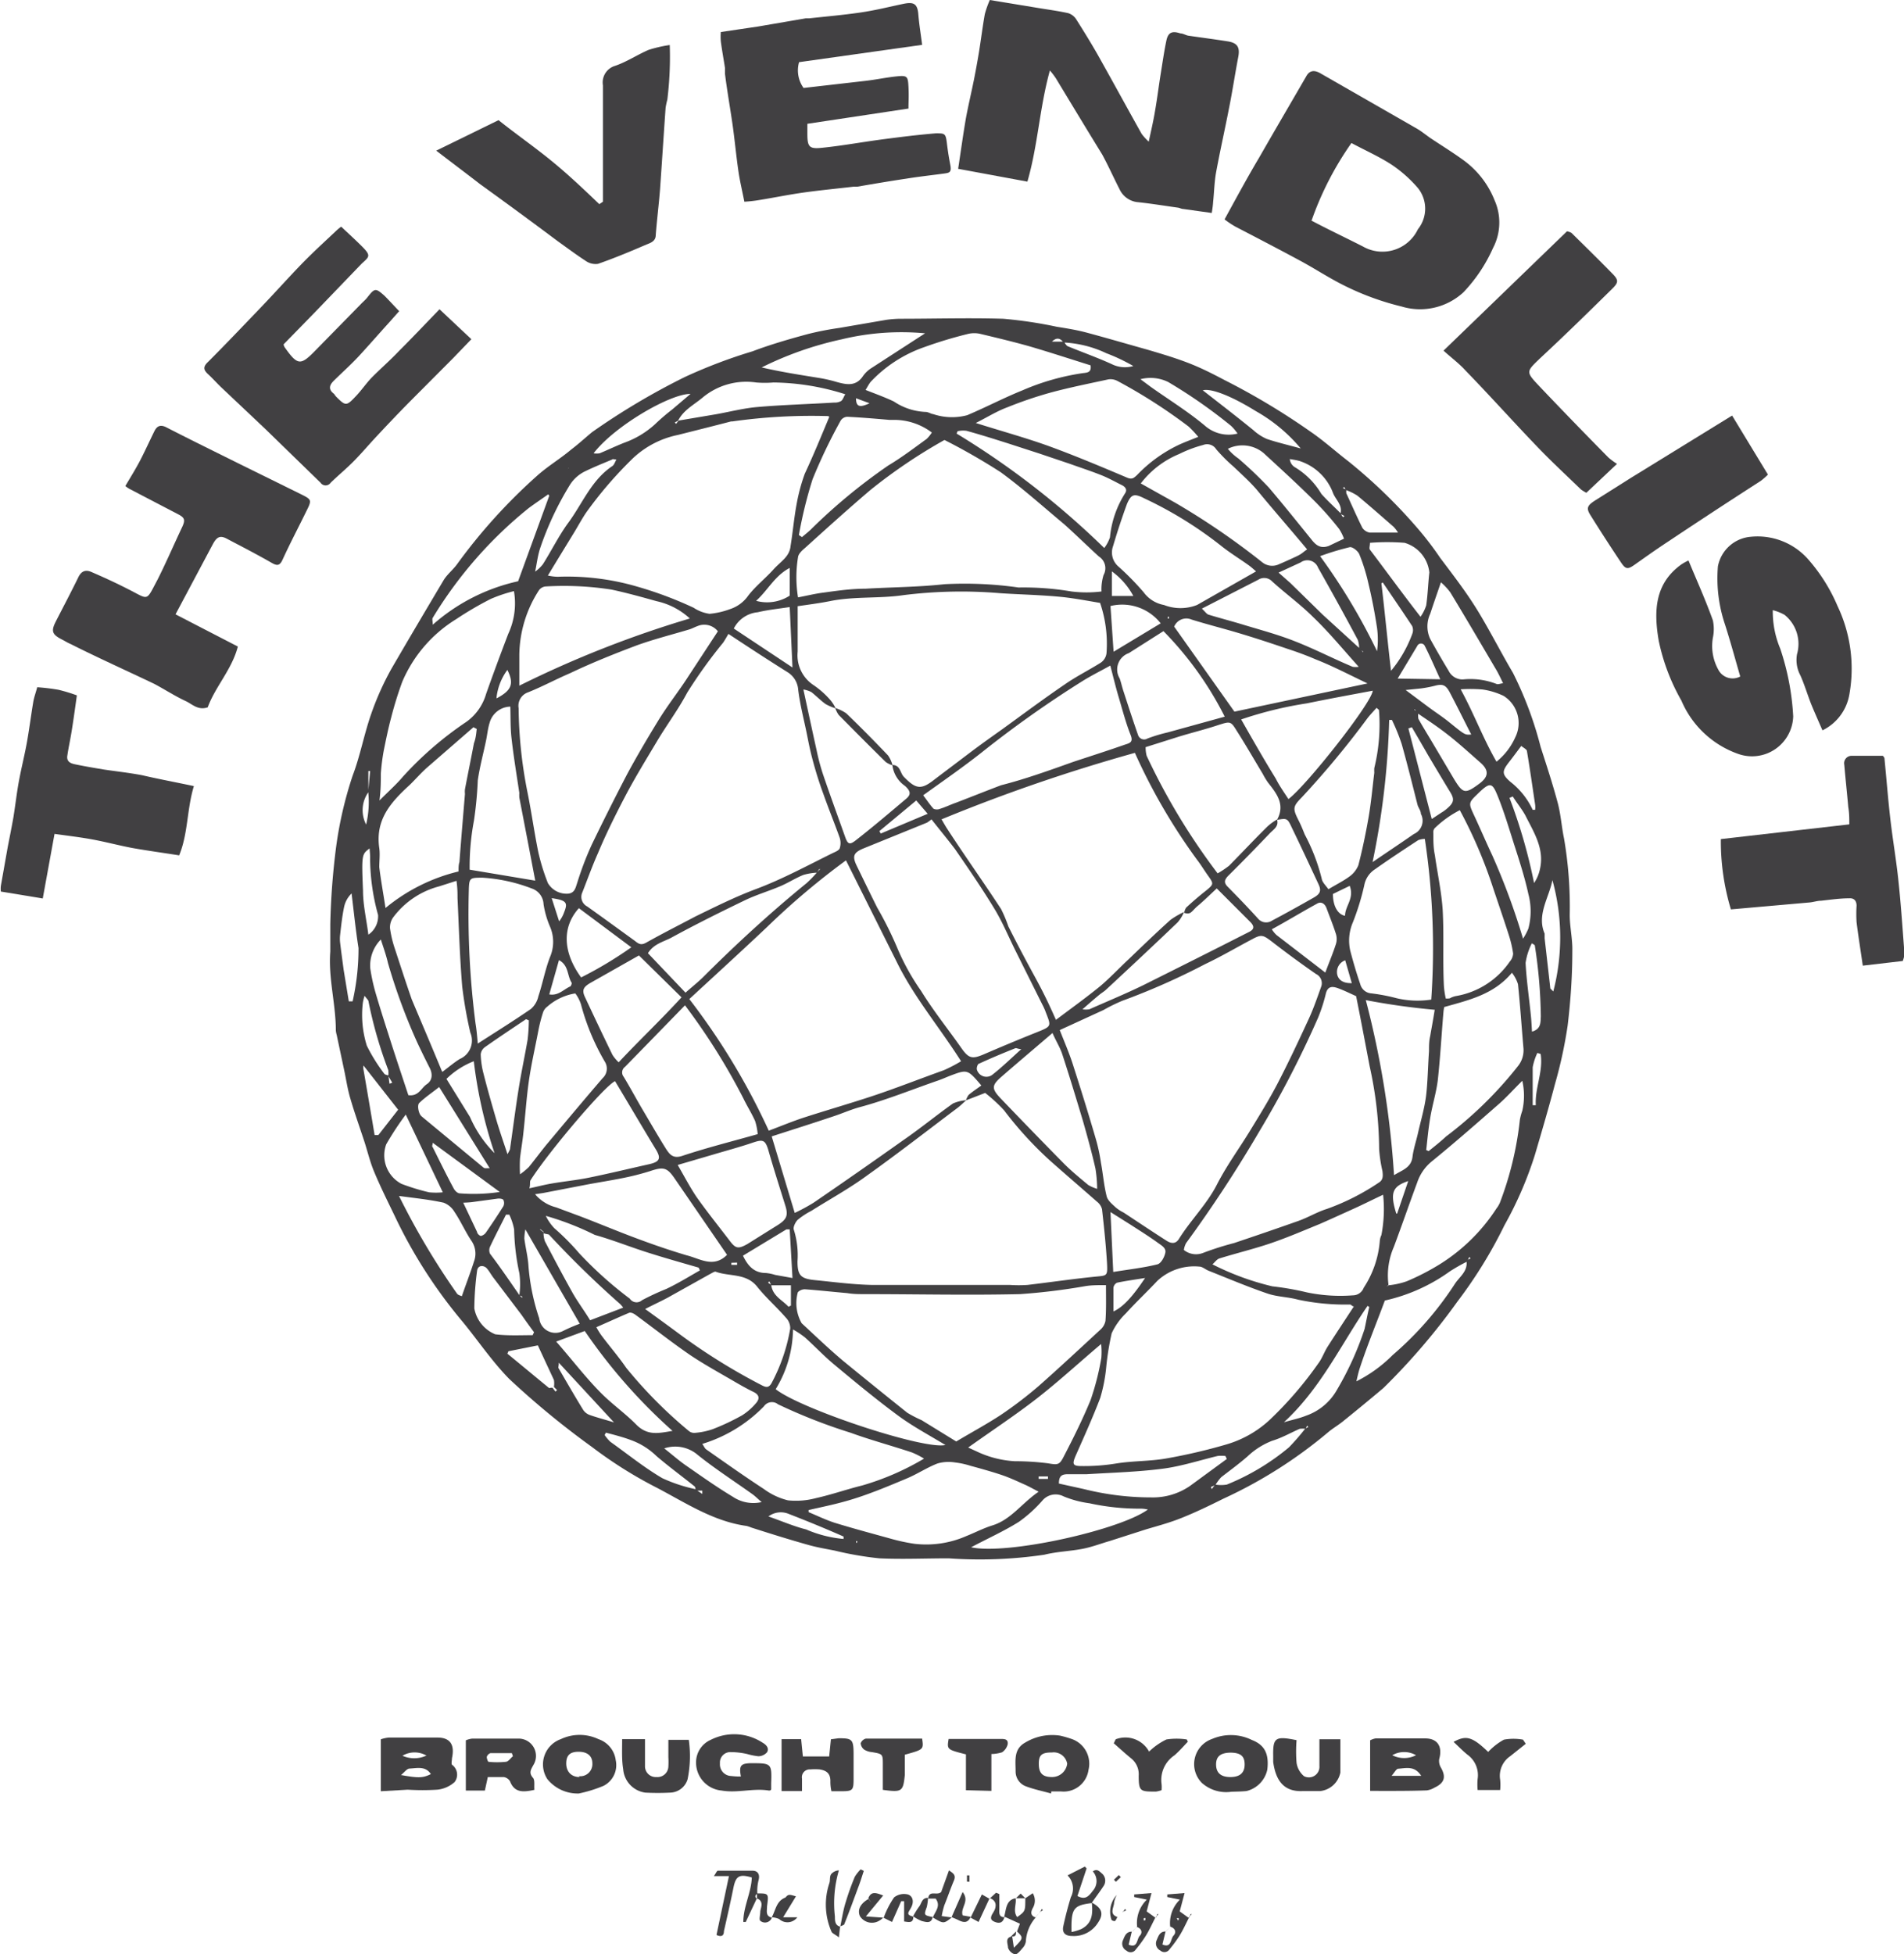
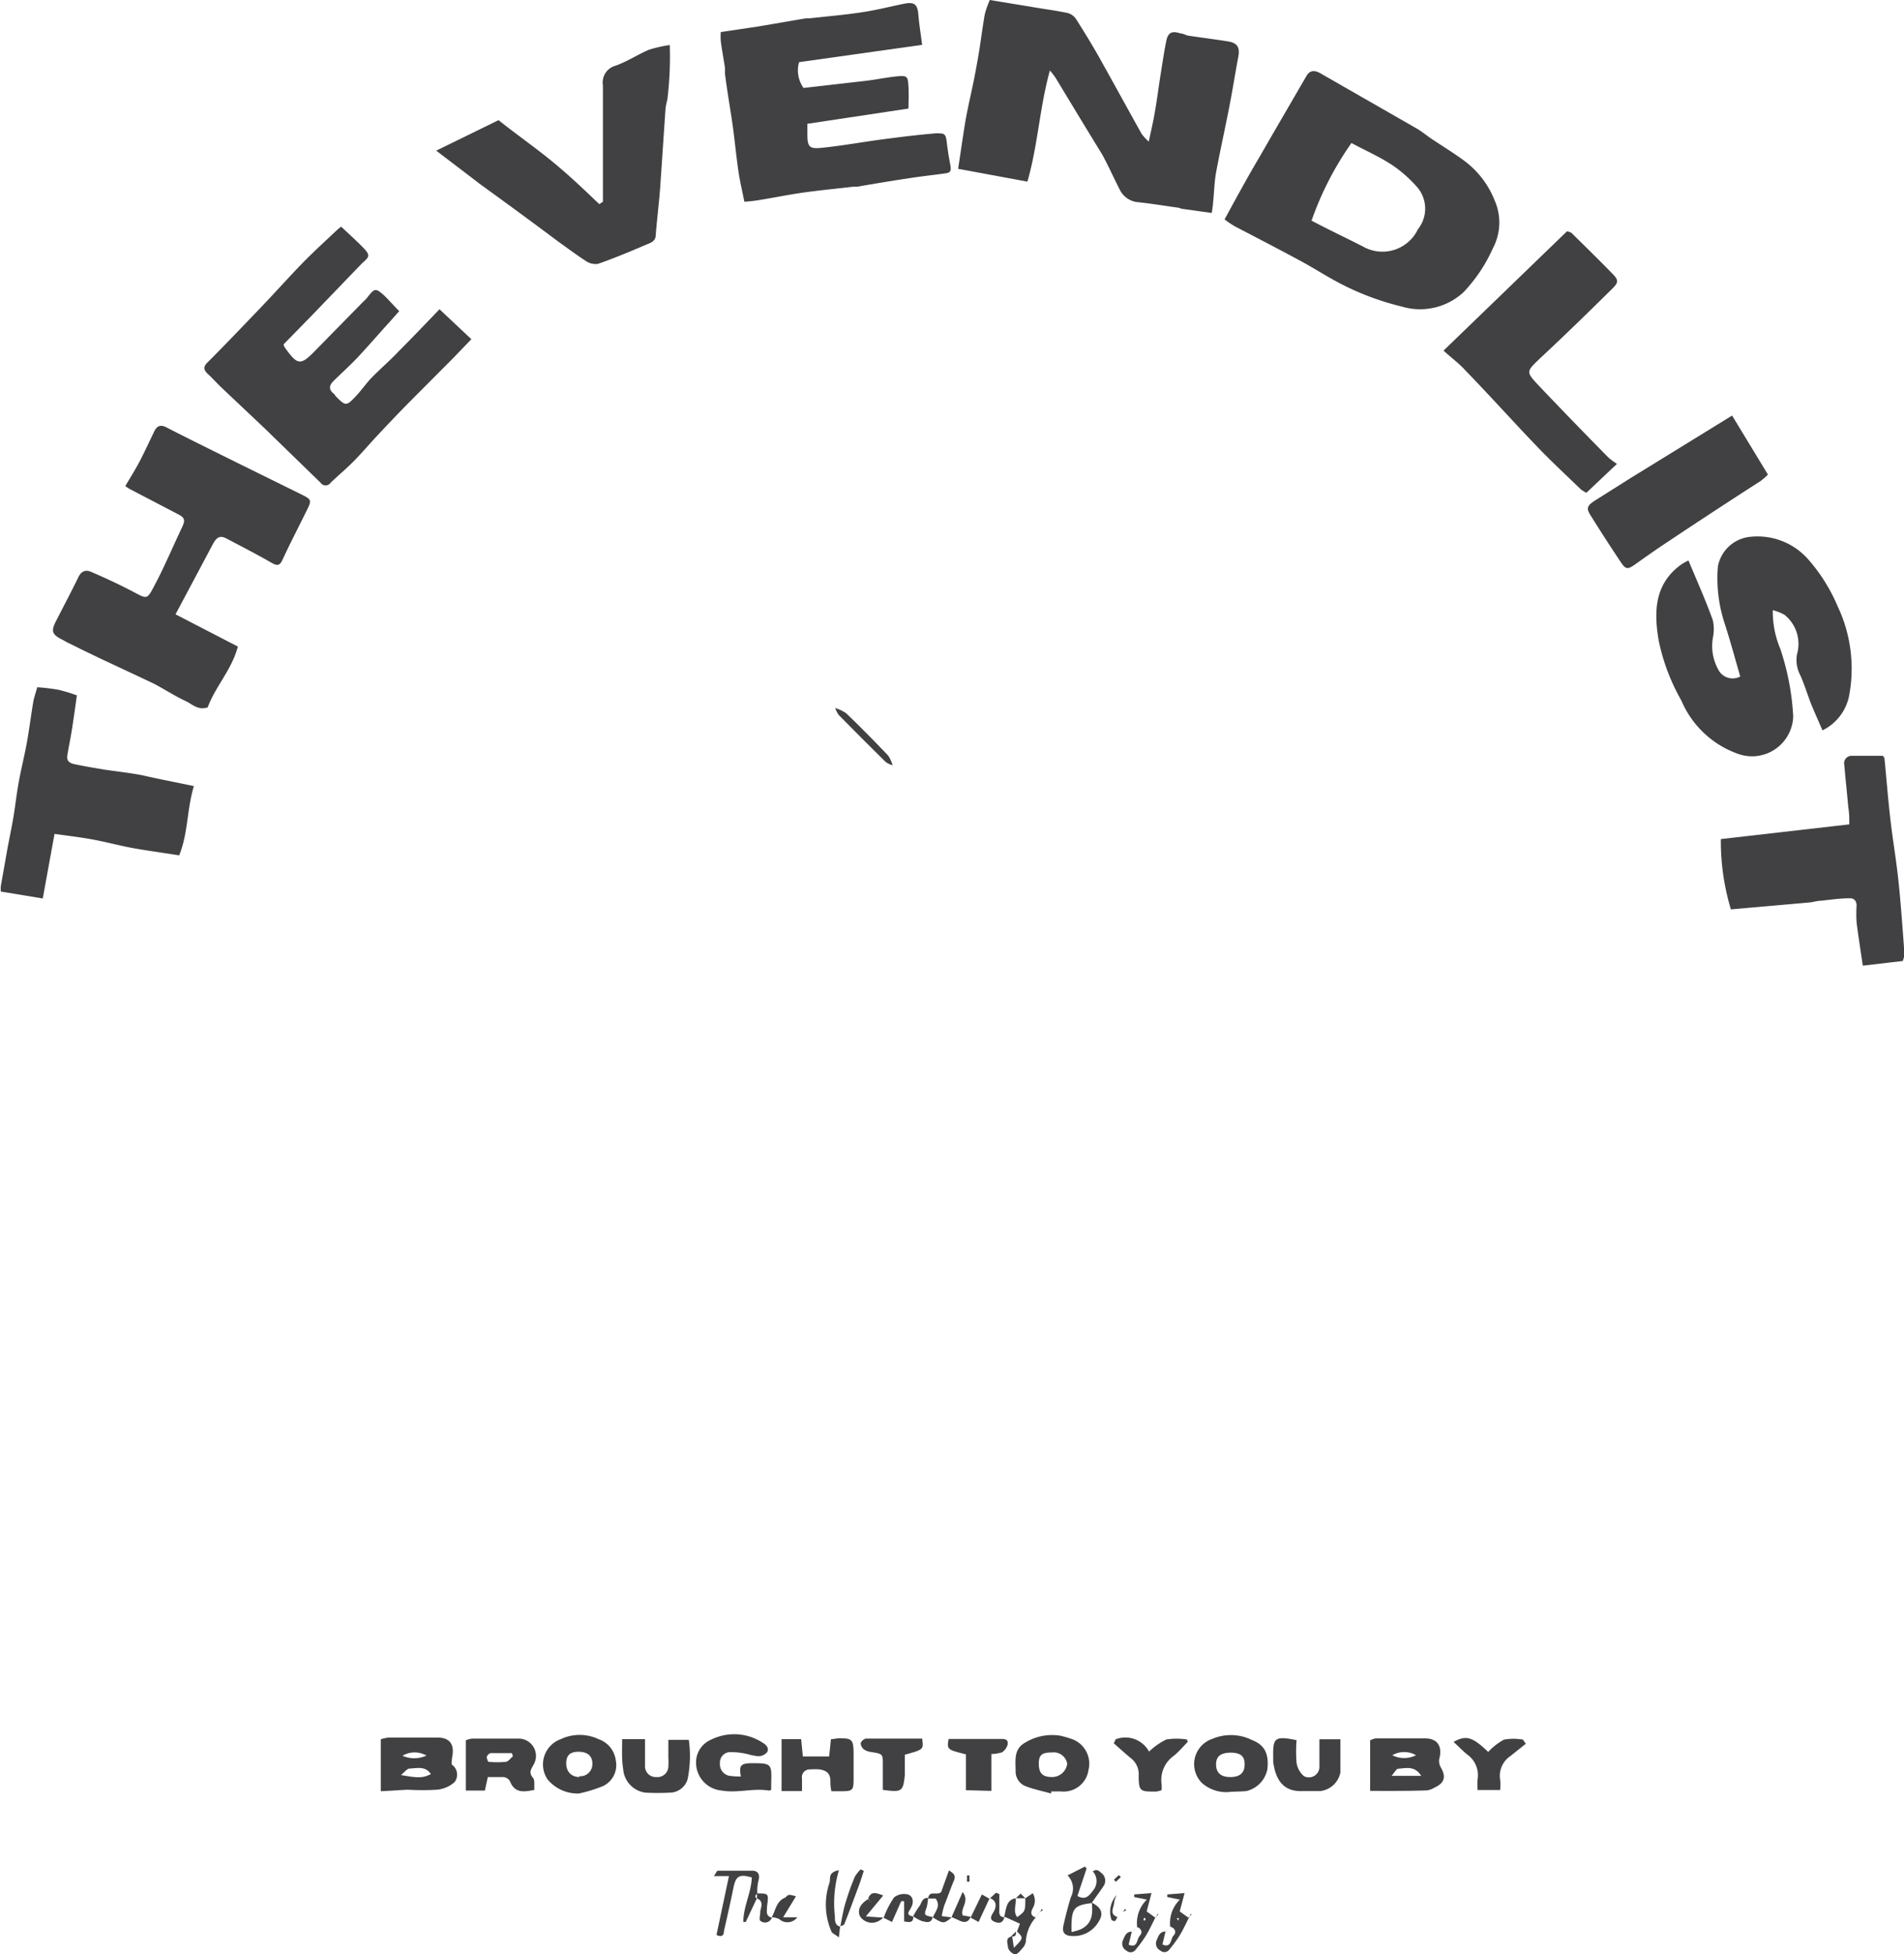
<svg xmlns="http://www.w3.org/2000/svg" viewBox="0 0 109.99 112.87">
  <defs>
    <style>.cls-1{fill:#414042;}</style>
  </defs>
  <g id="Layer_2" data-name="Layer 2">
    <g id="Layer_1-2" data-name="Layer 1">
-       <path class="cls-1" d="M54.81,90c-1.35,0-2.7.06-4,0a19.1,19.1,0,0,1-2.6-.45c-.51-.1-1-.18-1.53-.33-1.1-.31-2.19-.65-3.28-1a2.67,2.67,0,0,0-.26-.09c-1.92-.26-3.52-1.33-5.18-2.2a24.74,24.74,0,0,1-3.76-2.36,48.43,48.43,0,0,1-4.78-3.93c-1.06-1.08-1.88-2.34-2.85-3.49a28.27,28.27,0,0,1-3.78-5.95c-.41-.85-.83-1.69-1.19-2.56-.24-.58-.38-1.2-.58-1.8-.26-.79-.54-1.57-.77-2.36-.16-.52-.24-1.06-.35-1.59l-.45-2.12a1.28,1.28,0,0,1-.05-.27c0-1.52-.44-3-.32-4.55,0-.53,0-1.06,0-1.58a41.61,41.61,0,0,1,.34-4.48,22.45,22.45,0,0,1,.95-4.09c.44-1.15.66-2.39,1.07-3.56a16.27,16.27,0,0,1,1.18-2.63c1-1.72,2-3.41,3-5.09.2-.34.54-.6.78-.93A32,32,0,0,1,31,27.5c.63-.57,1.36-1,2-1.54.41-.31.79-.66,1.2-1a40.39,40.39,0,0,1,5.37-3.19,29.72,29.72,0,0,1,3.9-1.48c1-.38,2.13-.71,3.21-1a17.36,17.36,0,0,1,1.8-.35l2.73-.47a6.32,6.32,0,0,1,.75-.06c2,0,4-.06,6,0a25.17,25.17,0,0,1,3.08.46c.56.09,1.12.18,1.66.32,1.2.32,2.39.67,3.57,1,.78.23,1.56.46,2.32.75s1.43.63,2.13,1a40.37,40.37,0,0,1,5,3c.76.52,1.44,1.14,2.17,1.7a30.57,30.57,0,0,1,4,3.87,18.17,18.17,0,0,1,1.3,1.7c.75,1,1.53,2,2.21,3.12s1.31,2.36,2,3.53A21.15,21.15,0,0,1,89,43.14c.35,1.09.71,2.18,1,3.28.17.66.21,1.34.35,2a23.38,23.38,0,0,1,.33,4.42c0,.7.17,1.4.15,2.1,0,1.43-.1,2.87-.27,4.29a25.94,25.94,0,0,1-.73,3.37c-.36,1.37-.76,2.73-1.16,4.09a21.57,21.57,0,0,1-1.76,4.07,26.39,26.39,0,0,1-2.71,4.4,38,38,0,0,1-4.28,5c-.77.65-1.55,1.29-2.33,1.92-.28.23-.6.41-.87.64a26.66,26.66,0,0,1-6.06,3.84c-.8.4-1.61.79-2.44,1.12-.65.26-1.32.44-2,.64L64.1,89c-.52.15-1,.34-1.56.45-.73.14-1.49.16-2.21.34A25.51,25.51,0,0,1,54.81,90Zm-22-62.94c.05,0,.1-.05,0,0s0,0,0,0l-.13.06ZM21.28,45.75a1.8,1.8,0,0,0-.13,1.87,5.55,5.55,0,0,0,.12-1.89l.11-1.2h-.1ZM44.56,74.23,44.44,74l-.07.08.18.12c.08.66.65.88,1,1.27l.14-.07V74.23ZM61.44,19.78c-.18-.23-.38-.33-.67-.05l.69,0c.07.09.13.23.23.27.87.36,1.76.67,2.62,1.07a1.72,1.72,0,0,0,1.16.07,10.57,10.57,0,0,0-1.56-.74A6.47,6.47,0,0,0,61.44,19.78Zm16,9.88.14.21.09-.07-.24-.12c.14-.49-.24-.79-.41-1.17a3.08,3.08,0,0,0-1.93-1.88c-.19-.06-.39-.08-.58-.12a.61.61,0,0,0,.27.46,4.42,4.42,0,0,1,1.55,1.55C76.69,28.93,77.09,29.28,77.46,29.66Zm-55,32.47.06.46.16-.06-.23-.39a1.31,1.31,0,0,0,0-.34,24.46,24.46,0,0,1-1.14-3.95c0-.09-.11-.17-.23-.34a2.52,2.52,0,0,0-.1.41,5.94,5.94,0,0,0,.23,2.47,9.92,9.92,0,0,0,1,1.61C22.24,62.08,22.39,62.09,22.5,62.13ZM77.75,28.3l-.1-.18-.07.07.19.09c0,.07,0,.15,0,.2.31.67.6,1.34.93,2a.64.64,0,0,0,.43.28c.51,0,1,0,1.63,0a1.76,1.76,0,0,0-.26-.34c-.69-.6-1.38-1.21-2.08-1.79A3.23,3.23,0,0,0,77.75,28.3ZM31.92,80.15l.17.22.09-.09L32,80.1a1.33,1.33,0,0,0,0-.4l-.93-2-1.7.34-.06.14c.81.66,1.61,1.33,2.43,2C31.72,80.16,31.83,80.14,31.92,80.15ZM30,74.79l.16.17,0-.09L30,74.81a4.64,4.64,0,0,0,0-1.29A13.13,13.13,0,0,1,29.7,71a3.53,3.53,0,0,0-.28-.85h-.19c-.31.62-.63,1.23-.92,1.85a.49.49,0,0,0,0,.41C28.89,73.17,29.45,74,30,74.79ZM70.2,85.74a2.11,2.11,0,0,0,.67,0,13.48,13.48,0,0,0,3.59-2.15,13.71,13.71,0,0,0,.94-1.08l.18-.1-.07-.07-.09.18a1.27,1.27,0,0,0-.34,0c-.53.23-1,.51-1.59.69a4.33,4.33,0,0,0-1.41.89c-.49.43-1,.8-1.53,1.21a2.61,2.61,0,0,0-.34.46l-.26.11L70,86Zm-30,.29.37.25c0-.12,0-.18,0-.19l-.39,0c0-.1,0-.23-.1-.28-.72-.58-1.46-1.12-2.16-1.72a4.11,4.11,0,0,0-1.47-.92C36,83,35.5,82.87,35,82.74l-.07.14a2.52,2.52,0,0,0,.33.39c1,.71,1.93,1.47,3,2.1A9,9,0,0,0,40.16,86Zm-9.31-53a2.19,2.19,0,0,0,.47-.44c.5-.79.92-1.65,1.47-2.4.82-1.11,1.33-2.46,2.54-3.27.11-.07.15-.23.24-.38-.12,0-.2-.05-.25,0-.52.22-1,.41-1.54.67a2.14,2.14,0,0,0-.89.78,17.91,17.91,0,0,0-1.74,3.71c-.14.45-.19.92-.29,1.38l-.11.13Zm51,8.12-.18-.2,0,.05.23.13a1,1,0,0,0,0,.39c.24.43.5.85.75,1.27L84,45c.51.83.63.87,1.43.28.57-.41.59-.78.12-1.21-.64-.56-1.27-1.14-1.94-1.66S82.45,41.58,81.87,41.18Zm-50.48,30L31.23,71l-.05,0,.22.17a1.42,1.42,0,0,0,.08.52c.52,1,1.05,2,1.61,3,.31.54.66,1,1,1.56L36,75.52a1.84,1.84,0,0,0-.19-.22,56.74,56.74,0,0,1-4.1-4C31.61,71.27,31.48,71.26,31.39,71.22ZM78.57,37.47l.17.2,0-.05-.23-.13a1.48,1.48,0,0,0-.07-.53q-1.12-2.1-2.3-4.18a.66.66,0,0,0-1-.3l-1.28.59.68.6,1.87,1.83ZM39.2,24.29l2.19-.37c.78-.14,1.55-.34,2.33-.41,1.49-.13,3-.17,4.47-.26a.74.74,0,0,0,.4-.09c.1-.07.14-.23.24-.39a14.07,14.07,0,0,0-4.15-.68,6,6,0,0,1-1,0,3.93,3.93,0,0,0-3.09.87c-.5.42-1.11.72-1.42,1.34l-.19.1.08.08ZM84.75,72.86a10.28,10.28,0,0,0-1,.57A10.2,10.2,0,0,1,80,75.11c-.47,1.27-1,2.55-1.42,3.82-.11.31-.17.63-.25.95l-.23.12,0,0,.19-.19a8.07,8.07,0,0,0,2.16-1.55,19.14,19.14,0,0,0,3.6-4.12c.26-.4.77-.73.66-1.34l.24-.12-.07-.09ZM62.53,58.29a1.3,1.3,0,0,0,.4,0c1.06-.47,2.13-.91,3.17-1.42,2-1,4-2,6.06-3.05.32-.16.29-.34.08-.56l-1.95-1.95c-.37.34-.72.69-1.09,1s-.39.54-.79.41a.72.72,0,0,1,.11-.3q.57-.53,1.17-1c.41-.34.43-.38.13-.8s-.42-.64-.65-.94a34,34,0,0,1-3.61-6.2,99.35,99.35,0,0,0-11.17,3.84c.11.18.21.37.33.55,1,1.54,2.09,3.07,3.11,4.63a8,8,0,0,1,.42,1c.5,1,1,1.94,1.53,2.91S60.6,58,61,58.9c.89-.67,1.74-1.28,2.55-1.94.58-.49,1.1-1.05,1.66-1.57.79-.76,1.58-1.52,2.4-2.26a4.67,4.67,0,0,1,.79-.46,2.25,2.25,0,0,1-.37.6c-1.37,1.31-2.76,2.61-4.15,3.9-.11.1-.25.18-.37.28-.34.28-.67.57-1,.86l-.11.11ZM47.19,50.4a3.35,3.35,0,0,0-.78.13c-.45.18-.88.46-1.33.65-.68.29-1.4.5-2.06.82-1.43.69-2.86,1.4-4.25,2.16-.46.24-1,.35-1.34.89l2.17,2.28c.36-.32.69-.58,1-.88,1.91-1.91,3.89-3.73,6-5.45a7,7,0,0,0,.6-.62l.18-.19-.05,0Zm26.58-3.07c.12.4-.2.57-.41.79-.79.83-1.59,1.65-2.4,2.45-.24.25-.28.42,0,.68.58.59,1.16,1.19,1.72,1.81a.61.61,0,0,0,.8.11c.81-.43,1.62-.88,2.41-1.33.39-.22.45-.41.27-.79-.5-1.07-1-2.15-1.52-3.22-.27-.58-.28-.58-.87-.48.48-.87,0-1.5-.51-2.14a4.33,4.33,0,0,1-.31-.51c-.51-.85-1-1.7-1.53-2.53-.32-.53-.38-.5-1-.31-.77.26-1.56.45-2.34.69l-1.9.6a1.93,1.93,0,0,0,.06.5,37.4,37.4,0,0,0,4.1,6.79A5.44,5.44,0,0,0,71,50c.74-.75,1.46-1.52,2.21-2.26A3.06,3.06,0,0,1,73.77,47.33Zm6.44,26.9A4.53,4.53,0,0,0,81.26,74a13.85,13.85,0,0,0,1.84-.94,10.56,10.56,0,0,0,3.35-3.27,1.45,1.45,0,0,0,.2-.34,19.17,19.17,0,0,0,1.15-4.78,3.34,3.34,0,0,1,.14-.52,3.88,3.88,0,0,0,0-1.73c-.48.47-.88.92-1.32,1.31-1.3,1.14-2.6,2.28-3.94,3.37a2.65,2.65,0,0,0-.81,1.19c-.46,1.24-.89,2.49-1.35,3.72a4.12,4.12,0,0,0-.31,2.19l-.11.12ZM55.8,63.55a1,1,0,0,1,.16-.32c.24-.2.5-.37.73-.54-.8-.94-.8-.94-1.81-.56-.23.09-.45.19-.68.27-1.51.52-3,1.13-4.53,1.54-.52.14-1,.36-1.52.53-1.19.4-2.39.78-3.57,1.16l1.33,4.42A11.1,11.1,0,0,0,47,69.46c1.74-1.19,3.46-2.39,5.18-3.61,1-.69,1.9-1.43,2.87-2.12a2.35,2.35,0,0,1,.77-.19c-.16.14-.32.3-.5.44-1.73,1.3-3.45,2.64-5.22,3.9-1,.74-2.15,1.37-3.23,2.05a4.32,4.32,0,0,0-.79.52c-.14.14-.28.44-.22.58a4.92,4.92,0,0,1,.21,1.82c0,.8.18,1,1,1.08,1.11.11,2.22.26,3.33.28,2.65,0,5.3,0,7.95,0a7.72,7.72,0,0,0,1,0c1.28-.15,2.56-.34,3.84-.47.76-.08.8,0,.76-.79-.06-1-.17-2.08-.29-3.12a.81.81,0,0,0-.29-.43c-.9-.79-1.81-1.57-2.7-2.36A21.1,21.1,0,0,1,58,64.12a9.32,9.32,0,0,0-1.09-1ZM48.27,40.91a3,3,0,0,1-.58-.25c-.29-.21-.54-.47-.82-.69a1.63,1.63,0,0,0-.46-.15c.27,1.24.51,2.37.76,3.49a12.53,12.53,0,0,0,.36,1.37c.41,1.21.85,2.41,1.28,3.62.16.46.26.52.64.22,1-.78,1.95-1.59,2.91-2.4.28-.24.24-.44-.08-.73a1.71,1.71,0,0,1-.73-1.21c.46,0,.44.45.66.68.7.72,1,.77,1.77.16l2.09-1.58c.61-.46,1.23-.9,1.85-1.34,1.2-.87,2.38-1.75,3.6-2.58.66-.46,1.39-.82,2.07-1.25a.77.77,0,0,0,.33-.54,7.3,7.3,0,0,0-.37-2.91c-.71-.12-1.4-.25-2.09-.33-1.22-.13-2.45-.15-3.67-.23a26.82,26.82,0,0,0-5.59.11c-1.4.21-2.86.06-4.27.35-.61.12-1.23.2-1.85.29,0,.94,0,1.78,0,2.62A2.06,2.06,0,0,0,47,39.57a5,5,0,0,1,.95.84A2,2,0,0,1,48.27,40.91Zm-6.19-4.3c-.1.17-.2.35-.31.51A28.12,28.12,0,0,0,39.7,40c-.53,1-1.18,1.86-1.74,2.8s-1.28,2.11-1.85,3.2S35,48.18,34.54,49.28c-.33.74-.6,1.5-.9,2.26a.62.62,0,0,0,.28.81c.94.67,1.86,1.34,2.77,2,.23.19.37.24.64.09.94-.53,1.88-1,2.84-1.51,1.15-.56,2.29-1.13,3.49-1.58,1.53-.57,3-1.37,4.44-2.08.15-.07.36-.15.41-.28a1,1,0,0,0,0-.6c-.3-.84-.64-1.67-.94-2.52-.24-.65-.45-1.32-.63-2s-.24-1.05-.35-1.58c-.17-.82-.38-1.63-.48-2.46a1.3,1.3,0,0,0-.6-1C44.41,38.14,43.32,37.43,42.08,36.61ZM61.22,59.49c.27.69.53,1.29.73,1.9.46,1.43.91,2.87,1.33,4.31a10.26,10.26,0,0,1,.32,1.46c.12.64.17,1.3.33,1.93.06.25.33.46.53.65a2.31,2.31,0,0,0,.45.29c.82.54,1.64,1.09,2.47,1.62.26.17.53.21.72-.09.67-1.08,1.61-2,2.19-3.13s1.27-2.06,1.9-3.09,1.1-1.79,1.59-2.72c.65-1.25,1.25-2.53,1.84-3.81.27-.59.48-1.21.7-1.82a.59.59,0,0,0-.3-.74c-.88-.61-1.75-1.25-2.6-1.91-.46-.34-.56-.38-1.08-.1-.91.48-1.79,1-2.72,1.44a40.08,40.08,0,0,1-4.79,2.12,9.8,9.8,0,0,0-1.08.53ZM39.82,57.7a39.1,39.1,0,0,1,4.59,7.6c.72-.27,1.39-.55,2.07-.77,1.3-.42,2.62-.8,3.92-1.23s2.75-1,4.12-1.49a8.91,8.91,0,0,0,1-.52c-1.24-1.95-2.66-3.63-3.65-5.6l-3-6a43.14,43.14,0,0,0-4.55,3.84C42.86,54.91,41.39,56.25,39.82,57.7ZM47.9,24.09s0-.06-.09-.06a32.74,32.74,0,0,0-5.51.31h-.07c-1,.26-2,.51-3.07.78a5.34,5.34,0,0,0-2.58,1.33,23.13,23.13,0,0,0-2.71,3.14c-.25.37-.46.76-.69,1.14-.5.82-1,1.63-1.53,2.51a2.89,2.89,0,0,0,.56.07,14.41,14.41,0,0,1,4.57.56,22,22,0,0,1,3.29,1.23,2.22,2.22,0,0,0,.92.35,4.57,4.57,0,0,0,1.18-.27,2.06,2.06,0,0,0,1.06-.79c.42-.54,1-1,1.44-1.49s.94-.74,1-1.37c.13-.8.2-1.62.35-2.42a10.51,10.51,0,0,1,.47-1.75C47,26.27,47.44,25.19,47.9,24.09ZM78.21,75.45c-.1,0-.16-.11-.22-.11a13.08,13.08,0,0,1-3-.28c-.58-.16-1.22-.16-1.79-.36-1.14-.39-2.25-.86-3.38-1.31-.18-.07-.36-.24-.54-.24a3.12,3.12,0,0,0-2.42.82c-.59.63-1.23,1.23-1.82,1.88A3.79,3.79,0,0,0,64.22,77,15.69,15.69,0,0,0,63.9,79a9.13,9.13,0,0,1-.34,1.73c-.43,1.13-.93,2.23-1.42,3.34-.21.49-.18.6.35.6a11.56,11.56,0,0,0,2-.15c1-.16,2-.12,3-.31a32.13,32.13,0,0,0,3.36-.79A6.25,6.25,0,0,0,73.35,82a21.56,21.56,0,0,0,2.8-3.25c.23-.3.35-.68.56-1C77.19,77,77.7,76.23,78.21,75.45ZM63.89,74.22c-.47,0-.84,0-1.2.06a36.75,36.75,0,0,1-3.76.46c-3,.07-6,0-9,0-.32,0-.64,0-1-.06-.81-.07-1.62-.16-2.43-.22a.57.57,0,0,0-.41.17,2.35,2.35,0,0,0,.22,1.79c.79.73,1.57,1.48,2.39,2.17,1.22,1,2.46,2,3.71,3a7.21,7.21,0,0,0,.83.43l2,1.23c.89-.53,1.76-1,2.57-1.53A23.74,23.74,0,0,0,60,80.05c1.21-1.07,2.39-2.17,3.57-3.26a.92.92,0,0,0,.29-.5C63.91,75.63,63.89,75,63.89,74.22ZM54.56,25.41a30.88,30.88,0,0,0-4.28,2.89c-1.28,1.09-2.53,2.22-3.78,3.35-.17.14-.38.34-.4.53a7.23,7.23,0,0,0,0,2.32c.54-.1,1-.22,1.51-.28C48.4,34.11,49.19,34,50,34c1.52-.09,3-.09,4.56-.26a22,22,0,0,1,4.28.19,16.6,16.6,0,0,1,3.06.23,7.08,7.08,0,0,0,1.73,0,2.81,2.81,0,0,1,.12-.95.8.8,0,0,0-.27-1.07c-.68-.62-1.34-1.27-2-1.86-1.2-1-2.38-2.06-3.66-3A35.89,35.89,0,0,0,54.56,25.41ZM78.34,57.53c-.4-.18-.68-.32-1-.44s-.61-.18-.74.26a9.65,9.65,0,0,1-.45,1.41,58.47,58.47,0,0,1-3.4,6.58,76.11,76.11,0,0,1-4.23,6.45,1.17,1.17,0,0,0-.13.4,1.12,1.12,0,0,0,1.11.17,17,17,0,0,1,1.79-.57c1.25-.42,2.51-.85,3.75-1.29.55-.2,1.06-.51,1.61-.68a13.43,13.43,0,0,0,3-1.52c.27-.16.24-.42.21-.67a8,8,0,0,1-.19-1.27,22.7,22.7,0,0,0-.55-4.79C78.86,60.2,78.6,58.83,78.34,57.53ZM41.47,36.46a1,1,0,0,0-1.18-.3c-.17.06-.32.15-.5.2-1,.3-2,.55-3,.91-1.3.49-2.58,1-3.86,1.61-.82.35-1.61.78-2.44,1.11a.82.82,0,0,0-.53.91,25.81,25.81,0,0,0,.5,4.8c.24,1.17.4,2.36.64,3.53A12.06,12.06,0,0,0,31.65,51a1.25,1.25,0,0,0,1.19.61c.37-.05.41-.35.51-.64a18.16,18.16,0,0,1,.84-2.2q1-2.07,2.05-4.08c.54-1,1.13-2,1.74-3S39.16,40,39.74,39.1ZM53.81,47.32a2.78,2.78,0,0,1-.26.19L49.88,49c-.57.24-.66.44-.39,1,.39.8.78,1.61,1.18,2.41a21.08,21.08,0,0,1,1.14,2.28,13.34,13.34,0,0,0,1.4,2.54c.7,1.14,1.55,2.19,2.32,3.29.42.6.62.66,1.28.38,1-.43,2-.85,3-1.25s.92-.35.56-1.3a4,4,0,0,0-.17-.36l-1.53-3.07c-.41-.82-.76-1.68-1.24-2.46-.71-1.17-1.48-2.29-2.26-3.42C54.74,48.47,54.28,47.92,53.81,47.32ZM21.92,46.23c.55-.55,1-.95,1.36-1.38a20,20,0,0,1,3.66-3.16,3,3,0,0,0,1.14-1.61c.41-1.16.84-2.32,1.28-3.47a4.18,4.18,0,0,0,.33-2.47,8.42,8.42,0,0,0-1.34.45,19.49,19.49,0,0,0-2,1.17,7.86,7.86,0,0,0-3.11,3.61,21.32,21.32,0,0,0-.64,2.06c-.17.63-.3,1.27-.43,1.91A12,12,0,0,0,22,44.68C22,45.14,22,45.62,21.92,46.23Zm34.45-21.8c1.52.48,2.87.85,4.18,1.32,1.54.56,3.06,1.2,4.57,1.84.29.12.39,0,.56-.15a8.18,8.18,0,0,1,2.44-1.76c.33-.15.68-.28,1.1-.45a6.62,6.62,0,0,0-.55-.59A30.79,30.79,0,0,0,64.55,22a.86.86,0,0,0-.52-.09c-1.1.24-2.21.46-3.29.75a23,23,0,0,0-2.54.86C57.6,23.74,57.06,24.08,56.37,24.43ZM43.77,65.5a3.41,3.41,0,0,0-.15-.76c-.2-.45-.47-.87-.68-1.31a37,37,0,0,0-3.37-5.37q-1.73,1.78-3.46,3.55a.4.4,0,0,0-.08.58c.35.58.67,1.17,1,1.74.48.81.95,1.63,1.45,2.43.2.3.39.57.92.4C40.81,66.29,42.25,65.93,43.77,65.5Zm-3.2,17.89c.1.14.14.26.23.32,1.1.77,2.2,1.55,3.32,2.28a3.91,3.91,0,0,0,1.4.66,4.45,4.45,0,0,0,1.62-.13c.9-.2,1.78-.51,2.67-.73a15.28,15.28,0,0,0,3.57-1.55,4.75,4.75,0,0,0-.71-.36c-1.17-.39-2.37-.71-3.52-1.13a31.68,31.68,0,0,1-4.21-1.65.56.56,0,0,0-.81.12A8.35,8.35,0,0,1,40.57,83.39ZM53.33,45.93c.2.26.38.54.6.78a.49.49,0,0,0,.38,0c.32-.1.62-.25.94-.36.86-.33,1.71-.67,2.58-1C59.21,45,60.6,44.5,62,44c1-.33,2-.65,3-1,.3-.09.47-.16.31-.56-.28-.71-.47-1.45-.69-2.19-.17-.57-.31-1.16-.48-1.81-.56.31-1.1.58-1.6.89a63.24,63.24,0,0,0-5.86,4.15C55.56,44.36,54.47,45.11,53.33,45.93ZM63,21.1c-1.18-.37-2.34-.75-3.5-1.09-.95-.27-1.92-.5-2.88-.73a1.56,1.56,0,0,0-.68,0,24.8,24.8,0,0,0-2.58.78,7.7,7.7,0,0,0-3.07,2c-.11.14-.19.31-.29.46.61.24,1.14.43,1.64.67a3.53,3.53,0,0,0,1.83.6c.15,0,.3.11.45.13a3.41,3.41,0,0,0,1.95.06c1.07-.45,2.11-1,3.18-1.43a13.74,13.74,0,0,1,3.5-1C62.82,21.52,63.06,21.51,63,21.1ZM46.71,87.21l0,.12c.5.21,1,.45,1.49.61,1.07.33,2.16.62,3.24.92a11.1,11.1,0,0,0,1.39.3,5.79,5.79,0,0,0,3-.45c.5-.2,1-.46,1.49-.61C58.4,87.77,59,86.84,60,86.15c-.33-.17-.54-.29-.76-.39-.45-.2-.89-.41-1.36-.57s-1.2-.37-1.8-.53a4.87,4.87,0,0,0-.92-.2,2.29,2.29,0,0,0-1,.06c-.6.23-1.15.6-1.74.85-1,.42-2,.84-3,1.16S47.62,87,46.71,87.21ZM27.6,60.27c1.1-.71,2.1-1.33,3.07-2a1.35,1.35,0,0,0,.43-.73c.25-.75.39-1.53.67-2.26a2.22,2.22,0,0,0,0-1.77,5.29,5.29,0,0,1-.37-1.29,1,1,0,0,0-.69-.91,9.5,9.5,0,0,0-2.83-.62c-.77,0-.78,0-.8.81a49.64,49.64,0,0,0,.39,7.61C27.53,59.46,27.56,59.82,27.6,60.27ZM82.31,48.45a1.17,1.17,0,0,0-.38.07c-.84.55-1.69,1.11-2.51,1.69a1.4,1.4,0,0,0-.61.92,14.4,14.4,0,0,1-.65,2.12A2.67,2.67,0,0,0,78,54.9c.17.65.36,1.3.58,1.94a.71.71,0,0,0,.63.53,10.58,10.58,0,0,1,1.47.28,5.27,5.27,0,0,0,2,.08A42.53,42.53,0,0,0,82.31,48.45ZM27.54,42.1,27.35,42l-2.68,2.33c-.35.31-.66.67-1,1-1.09,1-2,2-1.76,3.65.05.36,0,.74,0,1.1.09.75.23,1.5.36,2.36a10.44,10.44,0,0,1,4.22-2.11c0-.23,0-.39.05-.54.1-1.32.21-2.63.32-3.94a1.24,1.24,0,0,1,0-.27c.17-.89.35-1.77.52-2.66C27.49,42.63,27.51,42.36,27.54,42.1ZM83.43,58.16a2.45,2.45,0,0,0-.05.35c-.11,1.29-.18,2.58-.32,3.86-.09.74-.32,1.46-.44,2.19s-.16,1.24-.23,1.86l.14.06c.35-.28.69-.55,1-.84a22.58,22.58,0,0,0,4.16-4.07,1.46,1.46,0,0,0,.32-1c-.11-1.25-.19-2.49-.32-3.73a2,2,0,0,0-.35-.66C86.3,57.43,84.88,57.75,83.43,58.16Zm.9-11.37a6,6,0,0,0-1.46,1.05.37.37,0,0,0-.07.26c0,.43,0,.87.09,1.29.14,1,.38,2.1.45,3.15.08,1.45,0,2.92.07,4.38a5,5,0,0,0,.11.75c.17,0,.24,0,.3-.05a1.34,1.34,0,0,1,.26-.09,4.73,4.73,0,0,0,3.14-2,.75.75,0,0,0,.19-.46A6.41,6.41,0,0,0,87.16,54c-.32-1-.67-2-1-3A27.28,27.28,0,0,0,84.33,46.79ZM37.27,75.6c.76.55,1.38,1,2,1.46A34.89,34.89,0,0,0,44,80c.25.13.4.16.56-.1a10.28,10.28,0,0,0,1.09-3.17.88.88,0,0,0-.26-.64c-.53-.61-1.15-1.15-1.65-1.78-.64-.8-1.61-.57-2.41-.87-.08,0-.23.1-.35.16l-2.4,1.34C38.17,75.16,37.77,75.34,37.27,75.6ZM72.56,33c-.15-.13-.28-.25-.42-.35-.53-.38-1.09-.72-1.59-1.12a22.72,22.72,0,0,0-4.45-2.75c-.58-.29-.75-.25-1,.33-.29.8-.56,1.61-.8,2.43a1.07,1.07,0,0,0,.31,1.18,15.79,15.79,0,0,1,1.46,1.49,1.87,1.87,0,0,0,1.17.73,2.62,2.62,0,0,0,1.91,0Zm-47,28.9c.41-.31.68-.54,1-.74a1.16,1.16,0,0,0,.61-1.52,24.46,24.46,0,0,1-.47-2.67c-.14-1.69-.19-3.4-.27-5.1,0-.29,0-.58-.06-1l-1,.32A4.84,4.84,0,0,0,22.7,53a1,1,0,0,0-.17.61,6.27,6.27,0,0,0,.26,1.12c.33,1,.65,2,1,3C24.35,59.06,24.92,60.39,25.53,61.87ZM79.9,69c-.6.28-1.11.54-1.64.78s-1.34.61-2,.9c-.93.38-1.86.78-2.82,1.11s-2,.58-3,.89c-.15.05-.25.21-.4.34a15.52,15.52,0,0,0,3.46,1.27,16.38,16.38,0,0,1,2,.35,9.44,9.44,0,0,0,2.65.17.67.67,0,0,0,.63-.44,5.75,5.75,0,0,0,.93-2.72,1,1,0,0,1,.09-.32A7.87,7.87,0,0,0,79.9,69ZM39.85,35.72a4.13,4.13,0,0,0-1.92-1c-.86-.24-1.72-.48-2.61-.67a17.94,17.94,0,0,0-3.8-.18.54.54,0,0,0-.38.21A7,7,0,0,0,30,37.8c0,.56,0,1.12,0,1.8A61.56,61.56,0,0,1,39.85,35.72Zm26.05-7.8,2,1.12a42.46,42.46,0,0,1,5,3.42.92.92,0,0,0,1,.12c.33-.14.66-.29,1-.45s.35-.23.61-.4c-1-1.2-2-2.34-2.92-3.46-.41-.47-.88-.89-1.33-1.32a9.51,9.51,0,0,1-1-1,.62.62,0,0,0-.76-.25,7.14,7.14,0,0,0-1.38.52A5.36,5.36,0,0,0,65.9,27.92ZM34.45,76.65a4.19,4.19,0,0,0,.29.47c.47.63,1,1.24,1.43,1.87a26.16,26.16,0,0,0,3.63,3.66.49.49,0,0,0,.37.1,4.16,4.16,0,0,0,1-.21,13.18,13.18,0,0,0,1.7-.8,3.53,3.53,0,0,0,.8-.7c.22-.25.21-.48-.14-.65s-.67-.35-1-.54c-.87-.51-1.77-1-2.6-1.55-1.1-.75-2.16-1.59-3.24-2.38-.1-.07-.26-.14-.35-.1C35.77,76.06,35.16,76.34,34.45,76.65ZM42,72.47,39,68.1c-.46-.68-.66-.73-1.46-.46a14.94,14.94,0,0,1-1.63.41c-.65.13-1.29.23-1.94.35l-2.59.5-.47.07a2.34,2.34,0,0,0,1.22.76l1.4.52c1.07.41,2.12.85,3.19,1.25s1.95.7,2.95,1C40.42,72.68,41.22,73.26,42,72.47Zm37-33c-1.06-.5-2-1-3-1.39-.53-.23-1.08-.43-1.63-.61-.94-.32-1.88-.63-2.82-.91s-1.82-.5-2.72-.78a.76.76,0,0,0-1,.41l3.48,4.91Zm-2.3,11.91c.46-.28.87-.48,1.23-.74a1.51,1.51,0,0,0,.54-.67c.23-.89.42-1.8.58-2.71s.23-1.75.34-2.63a2.48,2.48,0,0,1,0-.27A10.58,10.58,0,0,0,79.66,41s-.06-.05-.14-.12c-.17.19-.35.38-.51.58a52.14,52.14,0,0,1-3.8,4.58c-.55.56-.54.66-.16,1.41.12.24.22.49.32.74a11.09,11.09,0,0,1,1,2.63C76.43,51,76.62,51.18,76.75,51.37Zm-43.51,6a3.21,3.21,0,0,0-1.59.77.68.68,0,0,0-.23.32,9,9,0,0,0-.27,1.05c-.19,1-.41,1.94-.55,2.92s-.21,2.08-.33,3.12c-.05.45-.13.89-.18,1.34a8.84,8.84,0,0,0,0,.92,4,4,0,0,0,.51-.42c.34-.42.66-.85,1-1.27,1.08-1.29,2.16-2.58,3.26-3.86a.75.75,0,0,0,.15-.92A13.28,13.28,0,0,1,33.56,58,2.17,2.17,0,0,0,33.24,57.38ZM60.8,59.66c-1.06.91-2,1.7-2.93,2.51-.59.51-.6.7-.07,1.26q1.81,1.89,3.66,3.77c.44.44.93.84,1.41,1.24a2.37,2.37,0,0,0,.51.22,7.65,7.65,0,0,0-.1-1.18c-.21-.92-.46-1.83-.72-2.74-.39-1.3-.78-2.59-1.2-3.87C61.23,60.48,61,60.12,60.8,59.66Zm6.41-23.21-2,1.27a1,1,0,0,0-.53,1.46c.09.25.14.51.23.77.27.83.54,1.66.83,2.49a.37.37,0,0,0,.55.21,9.13,9.13,0,0,1,1.16-.35l3.3-.91A19.58,19.58,0,0,0,67.21,36.45ZM39.15,67.28c.4.69.72,1.31,1.11,1.88.61.86,1.27,1.68,1.91,2.52.33.43.48.46,1,.17l1.76-1.1c.52-.33.61-.56.44-1.11-.34-1.09-.69-2.18-1-3.27-.17-.53-.31-.57-.85-.39-.76.26-1.55.47-2.32.7Zm-12-17.05,3.77.63-.37-1.94L30,46.06a2.51,2.51,0,0,1,0-.27c-.15-1-.33-2.09-.45-3.15-.07-.6-.05-1.21-.07-1.83a1.27,1.27,0,0,0-1.2.95c-.1.32-.13.66-.2,1-.16.77-.37,1.54-.48,2.31a22,22,0,0,1-.22,2.32A14.4,14.4,0,0,0,27.13,50.23Zm55.75,8.09a39.74,39.74,0,0,1-4-.56,53.28,53.28,0,0,1,1.63,10.11c.5-.31,1-.43,1.07-1.08.06-.46.22-.92.32-1.38.16-.7.37-1.4.46-2.11s.11-1.72.17-2.59c0-.29,0-.59.07-.88C82.7,59.36,82.79,58.9,82.88,58.32ZM46.15,30.9l.18.12c.16-.14.33-.27.49-.42a32.69,32.69,0,0,1,4.5-3.72c.77-.46,1.48-1,2.21-1.53a2,2,0,0,0,.3-.37,3.61,3.61,0,0,0-2.25-.73c-.07,0-.13,0-.2,0-.81-.07-1.62-.14-2.44-.18a.49.49,0,0,0-.37.21,31.17,31.17,0,0,0-1.63,3.4A25.4,25.4,0,0,0,46.15,30.9ZM74.43,46.15c1.06-.8,4.81-5.55,4.87-6.26-1.28.24-2.54.47-3.8.73a22.17,22.17,0,0,0-3.8.93c.67,1.18,1.31,2.3,2,3.42C73.9,45.37,74.17,45.75,74.43,46.15ZM35.53,62.44c-.61.28-3.83,4.07-4.88,5.72-.06.09,0,.24-.07.47.46-.1.85-.2,1.24-.27.74-.13,1.49-.2,2.22-.35,1.17-.24,2.33-.52,3.49-.78.6-.14.67-.35.33-.89C37.08,65.05,36.32,63.76,35.53,62.44ZM63.61,77.62c-1.3,1.1-2.45,2.16-3.68,3.12s-2.54,1.82-4,2.86l.48.22a5.88,5.88,0,0,0,2.21.57,15.19,15.19,0,0,1,1.91.12c.55.09.66.12.91-.37C62,83.06,62.53,82,63,80.86a15.18,15.18,0,0,0,.62-2.43A4.21,4.21,0,0,0,63.61,77.62Zm-9,5.83c-1-.6-1.89-1.08-2.71-1.68-1.26-.93-2.47-1.93-3.67-2.93-.61-.5-1.15-1.08-1.73-1.6a5.41,5.41,0,0,0-.69-.46,6.76,6.76,0,0,1-1,3.45C46.24,81.37,53.41,83.76,54.63,83.45Zm.71-58.55-.06.14a47.33,47.33,0,0,1,8.53,6.61,2.1,2.1,0,0,0,.33-.62A5.75,5.75,0,0,1,65,28.48c.13-.21,0-.35-.15-.44-.4-.2-.79-.42-1.21-.59-.6-.24-1.22-.44-1.83-.66L60,26.18l-1.79-.58c-.79-.25-1.58-.5-2.38-.72A1.41,1.41,0,0,0,55.34,24.9ZM36.91,55.18,34.1,56.77c-.41.24-.49.42-.31.81.52,1.11,1.05,2.23,1.59,3.34a2.15,2.15,0,0,0,.36.43c1.19-1.27,2.41-2.42,3.63-3.75Zm3.52,18.19-.07-.16c-1-.29-2-.57-3-.89s-2-.72-3-1a16.43,16.43,0,0,0-2.83-1.1,2.79,2.79,0,0,0,.5.72,13.69,13.69,0,0,1,1.42,1.43A22.25,22.25,0,0,0,36.38,75a.47.47,0,0,0,.71.09,15,15,0,0,1,1.4-.65C39.15,74.13,39.78,73.74,40.43,73.37Zm29-38.22c.2.19.28.32.39.35.69.21,1.39.39,2.07.6,1,.3,2,.57,2.95.95,1.12.44,2.2,1,3.3,1.46a1.12,1.12,0,0,0,.35,0c-.9-1-1.72-2-2.62-2.86-.74-.74-1.6-1.36-2.38-2.07a.63.63,0,0,0-.8-.1ZM56.1,89.36c2.09.46,8.61-1,10.21-2.18a1.9,1.9,0,0,0-.37-.05,13.53,13.53,0,0,1-3-.31,6,6,0,0,1-1.5-.4,1,1,0,0,0-1.23.25,7.76,7.76,0,0,1-1.35,1.22C58,88.43,57.06,88.85,56.1,89.36ZM31.73,28.63l-.06-.08c-.37.26-.74.51-1.11.78A24.22,24.22,0,0,0,25,35.68c-.05.07,0,.21,0,.4a11,11,0,0,1,4.93-2.51Zm21.71-9.38a14.71,14.71,0,0,0-4.83.35A19.62,19.62,0,0,0,44,21.22c1.11.26,2.22.43,3.33.61a8.2,8.2,0,0,1,1,.23c.58.16,1.12.27,1.53-.35a1.72,1.72,0,0,1,.43-.42ZM86.83,39.46c-.16-.33-.29-.61-.45-.87-.86-1.46-1.72-2.93-2.6-4.38a3.68,3.68,0,0,0-.54-.58c-.23.67-.43,1.24-.62,1.82a1.71,1.71,0,0,0,0,1.45c.34.62.7,1.24,1.07,1.85a.89.89,0,0,0,.82.49,4.16,4.16,0,0,1,1.94.26C86.53,39.54,86.66,39.48,86.83,39.46ZM23.05,69.07a42.77,42.77,0,0,0,3.35,5.64c.06.09.22.12.28.15.24-.7.49-1.34.7-2a1.3,1.3,0,0,0-.12-1.16c-.37-.54-.63-1.15-1-1.7a1.26,1.26,0,0,0-.63-.54C24.82,69.28,24,69.2,23.05,69.07ZM79.29,49.79c.79-.54,1.59-1.07,2.38-1.62A.84.84,0,0,0,82.08,47c0-.18-.14-.34-.19-.51-.3-1.18-.59-2.36-.92-3.53a11.73,11.73,0,0,0-.56-1.38l-.16,0A46.11,46.11,0,0,1,79.29,49.79Zm-50,16.91a2.76,2.76,0,0,0,.17-.32c.17-1.18.32-2.37.51-3.55.15-.93.35-1.86.51-2.79a10.34,10.34,0,0,0,.07-1.11l-.16-.07c-.79.53-1.59,1.06-2.37,1.61a.59.59,0,0,0-.25.42A4.94,4.94,0,0,0,27.93,62c.22.87.47,1.74.72,2.6C28.85,65.29,29.08,65.94,29.33,66.7ZM22,54.26a2.14,2.14,0,0,0-.61,1.67,10.73,10.73,0,0,0,.3,1.39c.24.82.5,1.64.76,2.45.37,1.17.76,2.33,1.14,3.48.6.08.74-.42,1.06-.63s.36-.58.17-.95-.5-1-.71-1.45a33.92,33.92,0,0,1-1.7-4.61C22.32,55.21,22.18,54.81,22,54.26Zm65.95,0a3.51,3.51,0,0,0,.34-.63,3.88,3.88,0,0,0,0-2c-.2-.92-.49-1.83-.78-2.73s-.58-1.89-.94-2.8-.45-1-1.24-.22c-.48.46-.49.52-.23,1.09.38.81.73,1.63,1.11,2.44A39.16,39.16,0,0,1,88,54.27Zm-17.08,30-.08-.17a1.77,1.77,0,0,0-.46,0c-1,.24-2.08.59-3.14.73-1.46.19-2.94.23-4.41.32-.36,0-.73,0-1.09,0s-.52.11-.52.54l1.45.32a15.94,15.94,0,0,0,3.89.48,3.77,3.77,0,0,0,2.23-.66Zm6.77-53.15a2.92,2.92,0,0,0-.28-.56A18.13,18.13,0,0,0,76,29c-1-1-2-1.91-3-2.83a1.9,1.9,0,0,0-2.07-.25,2.92,2.92,0,0,0,.61.56,23.28,23.28,0,0,1,1.76,1.68c.85,1,1.65,2,2.46,3,.26.33.52.54,1,.37ZM38.85,82.64a31.6,31.6,0,0,1-5.07-5.77l-1.65.61c.88,1,1.64,2,2.49,2.87.66.69,1.46,1.24,2.13,1.92S38.08,82.76,38.85,82.64ZM76.56,56.17c.25-.67.46-1.16.62-1.67a1,1,0,0,0,0-.54c-.16-.51-.36-1-.55-1.51-.09-.25-.3-.4-.53-.27-.88.48-1.73,1-2.63,1.49a1.76,1.76,0,0,0,.27.33ZM33.44,52.45c-1,1.12-.91,2.57.13,4a22.48,22.48,0,0,0,2.9-1.74Zm-10,11.92a17.3,17.3,0,0,0-1.13,1.72,1.86,1.86,0,0,0,.88,2.28,12.34,12.34,0,0,0,1.6.49,4,4,0,0,0,.79,0ZM82.06,35.62a2.37,2.37,0,0,0,.33-.66c.09-.63.11-1.27.18-1.9a2,2,0,0,0-1.43-1.71,12.92,12.92,0,0,0-2,0c0,.18-.06.33,0,.4C80.09,33,81,34.26,82.06,35.62Zm2.32,4.19c.78,1.43,1.3,2.85,2.07,4.18a3.79,3.79,0,0,0,1.08-1.4,1.85,1.85,0,0,0-.67-2.4,4.21,4.21,0,0,0-1.22-.37A8.61,8.61,0,0,0,84.38,39.81Zm-8.12-7.69a35.12,35.12,0,0,1,3.29,5.49,5.07,5.07,0,0,0,0-1.34c-.13-.85-.29-1.7-.49-2.53A10.69,10.69,0,0,0,78.52,32c-.08-.18-.38-.42-.54-.4A15,15,0,0,0,76.26,32.12ZM33.49,76.45,30.35,71a3.15,3.15,0,0,0-.06.53c.07.54.21,1.07.24,1.61a12.46,12.46,0,0,0,.62,3,.94.94,0,0,0,1.35.74C32.84,76.71,33.17,76.57,33.49,76.45Zm-2.72.66.08-.17c-.24-.32-.47-.64-.72-1l-1.62-2.14c-.14-.18-.24-.38-.39-.55s-.51-.22-.56.14a17.6,17.6,0,0,0-.16,2.17,2,2,0,0,0,1.21,1.5C29.33,77.15,30.05,77.11,30.77,77.11ZM42.39,36.3l3.39,2.25-.16-3.49c-.66.1-1.26.16-1.85.3A1.73,1.73,0,0,0,42.39,36.3ZM79.1,75.48,79,75.42c-1.54,2.24-2.7,4.76-4.83,6.72.52-.15.91-.23,1.28-.38a3.28,3.28,0,0,0,1.77-1.47,17.92,17.92,0,0,0,1.61-3.54C78.92,76.33,79,75.9,79.1,75.48ZM64.15,70l.16,3.46c.92-.15,1.75-.24,2.55-.44.21-.05.41-.42.46-.68s-.22-.41-.4-.54c-.52-.38-1.07-.72-1.61-1.07ZM28.29,67.47l-2.92-4.69c-.43.34-.82.6-1.15.92-.1.1-.07.37,0,.56s.15.22.25.31l3.47,2.87C28,67.49,28.1,67.46,28.29,67.47ZM65.88,21.9l.62.46c1.06.75,2.18,1.44,3.17,2.28a2.08,2.08,0,0,0,1.82.4,2.68,2.68,0,0,0-.38-.45,29.44,29.44,0,0,0-3.63-2.53A2.33,2.33,0,0,0,65.88,21.9ZM45.62,71,45.43,71l-2.51,1.52c.29.61.66,1,1.33,1a2.64,2.64,0,0,1,.53.11l1,.18ZM81.56,42l-.2.07,1.35,5.23.56-.37a2,2,0,0,0,.33-.24c.41-.35.43-.55.14-1-.42-.69-.83-1.38-1.24-2.07C82.18,43.06,81.87,42.53,81.56,42ZM25.79,62.31l1.36,2.2a6.73,6.73,0,0,0,1.42,2.09,26.29,26.29,0,0,1-1.2-5.31A4.72,4.72,0,0,0,25.79,62.31ZM67.05,36a2.83,2.83,0,0,0-2.9-1l.18,2.64ZM75.14,25.9a9.36,9.36,0,0,0-2.6-2.16c-1.32-.82-2.54-1.33-3.06-1.2,1,.78,2,1.55,2.92,2.3a2.84,2.84,0,0,0,.78.51C73.77,25.55,74.38,25.69,75.14,25.9ZM44,86.75c-.23-.19-.37-.34-.54-.46-1.09-.78-2.23-1.51-3.26-2.35a2,2,0,0,0-1.83-.29c.46.36.81.67,1.19.94.91.63,1.82,1.28,2.77,1.85A2.12,2.12,0,0,0,44,86.75Zm36.35-48a7.22,7.22,0,0,0,1.23-2.13.61.61,0,0,0,0-.46c-.56-.85-1.13-1.68-1.7-2.52l-.08.05C80,35.35,80.15,37,80.36,38.77ZM34.29,26.18a1.17,1.17,0,0,0,.35,0c.48-.2.94-.42,1.42-.61a5.25,5.25,0,0,0,1.77-1.06,12.34,12.34,0,0,1,1-.86l1.06-.9C38.74,22.73,35.51,24.59,34.29,26.18ZM89.68,50.83c-.19,1-.92,2-.45,3.09,0,.08,0,.18,0,.27l.33,2.9s.08.08.17.17A12.4,12.4,0,0,0,89.68,50.83Zm-69.53,7,.22,0a13.78,13.78,0,0,0,.34-3.08c-.16-1-.27-2.1-.4-3.15a1.53,1.53,0,0,0-.43.77c-.11.53-.17,1.07-.23,1.61a1.93,1.93,0,0,0,0,.48c.06.51.13,1,.2,1.54ZM25,66c0,.1-.07.2,0,.26.4.8.79,1.6,1.21,2.38.07.13.22.28.35.28a10.15,10.15,0,0,0,2.31-.08ZM81.2,39.85l1.34,1c.39.29.81.56,1.19.87.89.72.89.73,1.26.7-.42-.82-.82-1.64-1.25-2.45-.23-.43-.42-.48-.87-.36a6.88,6.88,0,0,1-.79.15ZM21.64,65.55l.22,0L23,64.09l-2-2.55a.49.49,0,0,0,0,.24C21.21,63,21.43,64.29,21.64,65.55Zm66.9-18.78.14,0a1.18,1.18,0,0,0,0-.31c-.15-1-.29-2-.47-3.07,0-.11-.2-.2-.33-.31-.25.33-.46.62-.68.9-.43.55-.47.72.06,1.18A4.38,4.38,0,0,1,88.54,46.77ZM87.39,46l-.19.08A30.61,30.61,0,0,1,88.62,51a2.27,2.27,0,0,0,.34-.81c.27-1.18-.36-2.13-.85-3.11C87.91,46.72,87.63,46.38,87.39,46ZM83.2,39.23c-.33-.72-.59-1.33-.89-1.92a.24.24,0,0,0-.44,0l-1.13,1.88Zm5.3,20.35c.53-.15.49-.53.51-.88a28.26,28.26,0,0,0-.35-4.11s-.06-.05-.17-.11a3.7,3.7,0,0,0-.36,1.13c.05,1,.21,2.06.31,3.09C88.47,59,88.48,59.27,88.5,59.58ZM26.76,69.46l.8,1.69c0,.1.16.23.22.23a.49.49,0,0,0,.3-.21c.34-.49.68-1,1-1.51a.43.43,0,0,0,0-.36c-.06-.08-.25-.09-.37-.07l-1.33.18C27.19,69.44,27,69.45,26.76,69.46Zm8.71,12.69L32.28,78.7c0,.21-.05.29,0,.34.46.79.92,1.59,1.4,2.37a.75.75,0,0,0,.36.3C34.48,81.87,35,82,35.47,82.15ZM21.35,49c-.44.33-.47.33-.38,2.43,0,.84.2,1.67.31,2.55a1.28,1.28,0,0,0,.56-1.14,12.45,12.45,0,0,1-.46-3.21C21.39,49.39,21.36,49.19,21.35,49Zm24.27-16.2c-.86.45-1.24,1.26-1.94,1.9a2.4,2.4,0,0,0,1.94-.3Zm20.58,41c-.62.1-1.15.17-1.67.28a.38.38,0,0,0-.21.3c0,.44,0,.89,0,1.36C64.86,75.5,65.43,74.9,66.2,73.73ZM50.8,48l.08.14L53.59,47l-.66-.77ZM59,60.59c-.19,0-.29-.08-.35-.05-.7.28-1.4.57-2.09.89-.08,0-.15.23-.13.33a.57.57,0,0,0,.87.33C57.88,61.64,58.4,61.13,59,60.59ZM48.73,88.88l0-.14c-1-.44-2.09-.89-3.15-1.3a1.19,1.19,0,0,0-1.19.14c.78.27,1.46.57,2.18.75A7,7,0,0,0,48.73,88.88Zm-17-31.45c.52.09.82-.28,1.19-.45.06,0,.13-.19.1-.23-.26-.4-.16-1-.73-1.3ZM77,51.63c0,.68.27,1.18.7,1.26,0-.57.55-1,.27-1.73ZM64.23,33v1.42h1.24A4.22,4.22,0,0,0,64.23,33ZM89,60.87l-.19-.06a3.35,3.35,0,0,0-.27.83c0,.54,0,1.08,0,1.63,0,.18,0,.37,0,.56h.18C88.66,62.83,89.16,61.89,89,60.87Zm-8.29,9.22.64-1.88C80.43,68.52,80.29,68.89,80.66,70.09Zm-52-29.77c.84-.45,1-.83.6-1.63A3.29,3.29,0,0,0,28.68,40.32Zm49,15.14a.72.72,0,0,0-.45.87c.1.31.38.46.83.45ZM31.87,51.87l.43,1.34a1.71,1.71,0,0,0,.28-.5C32.82,52.12,32.73,52,31.87,51.87ZM49.45,23c0,.49.21.56.78.29ZM60.54,85.41v-.14H60v.14ZM42.25,72.93v.12h.33v-.13Zm34.85,8.7,0,0s0,0,0,0,0,0,0,0S77.09,81.64,77.1,81.63ZM67.53,35.72a.42.42,0,0,0,0-.1s-.06,0-.06,0a.37.37,0,0,0,0,.11Zm.45,37s0,0,0,0,0,0,0,0l0,0S68,72.72,68,72.73ZM49.52,89h-.06s0,.07,0,.1h.05Z" />
      <path class="cls-1" d="M70,12.3l-1.64-.23c-.11,0-.22-.07-.33-.08-.79-.11-1.57-.24-2.36-.32a1.3,1.3,0,0,1-1-.75c-.34-.66-.64-1.34-1-2C62.77,7.46,61.89,6,61,4.53a4.31,4.31,0,0,0-.35-.46c-.6,2.16-.69,4.32-1.3,6.42l-4-.74c.16-1.05.29-2,.45-2.93.14-.75.32-1.5.47-2.25.1-.51.19-1,.28-1.54.12-.74.21-1.48.34-2.21A5.65,5.65,0,0,1,57.18,0l2.73.45c.6.1,1.21.18,1.8.31a.86.86,0,0,1,.47.37c.5.79,1,1.6,1.45,2.42.78,1.39,1.54,2.79,2.32,4.18a3.15,3.15,0,0,0,.41.45c.14-.65.27-1.2.36-1.75.13-.74.22-1.48.34-2.22s.19-1.25.32-1.87c.1-.47.33-.57.81-.41.15,0,.3.1.45.13.76.11,1.53.21,2.29.33.56.09.71.35.6.91-.19,1-.34,2-.53,2.94-.24,1.24-.52,2.47-.75,3.72-.1.56-.11,1.13-.17,1.7C70.07,11.82,70.05,12,70,12.3Z" />
      <path class="cls-1" d="M70.74,12.67c.68-1.24,1.31-2.41,2-3.57.9-1.57,1.82-3.14,2.73-4.71.18-.32.45-.36.8-.16l5.6,3.21c.27.16.51.36.77.54.63.42,1.28.82,1.9,1.27a5.26,5.26,0,0,1,1.8,2.32,3.16,3.16,0,0,1-.09,2.75,9,9,0,0,1-1.71,2.56,3.69,3.69,0,0,1-3.58.82,15.62,15.62,0,0,1-3.35-1.23c-.84-.42-1.63-.94-2.46-1.39-1.26-.68-2.53-1.34-3.8-2A5.3,5.3,0,0,1,70.74,12.67Zm5,.06c1,.53,2,1,3,1.51a2.27,2.27,0,0,0,3.17-1,1.9,1.9,0,0,0,0-2.38,7.52,7.52,0,0,0-1.49-1.33c-.73-.48-1.53-.83-2.35-1.27A18.24,18.24,0,0,0,75.77,12.73Z" />
      <path class="cls-1" d="M10.14,35.48l3.6,1.86c-.34,1.32-1.3,2.31-1.74,3.51-.55.19-.88-.17-1.25-.35-.63-.29-1.21-.67-1.83-1C7.31,38.73,5.68,38,4.07,37.19c-.17-.07-.32-.17-.48-.25-.59-.3-.65-.49-.36-1.06.43-.84.87-1.67,1.28-2.51.17-.37.41-.49.76-.34.72.31,1.44.64,2.14,1,1.22.61,1,.74,1.7-.57.5-1,.91-1.95,1.37-2.93.24-.49.22-.62-.21-.84l-2.8-1.46a1.66,1.66,0,0,1-.23-.16c.29-.49.57-.94.82-1.41s.57-1.17.86-1.76c.16-.32.37-.39.71-.21,1.42.73,2.85,1.43,4.28,2.14l3.49,1.72c.6.3.62.33.31.95-.46.94-.95,1.87-1.39,2.83-.16.34-.3.36-.62.18-.85-.49-1.73-.94-2.6-1.4-.38-.2-.57-.11-.8.31Z" />
      <path class="cls-1" d="M97.54,32.37c.49,1.18,1,2.31,1.41,3.46a2.44,2.44,0,0,1,0,1,2.81,2.81,0,0,0,.31,1.84.93.93,0,0,0,1.27.4c-.29-1-.56-2-.88-3a8.34,8.34,0,0,1-.41-3.36A2.11,2.11,0,0,1,101.14,31a3.9,3.9,0,0,1,3.33,1.32A10,10,0,0,1,106.15,35a8.42,8.42,0,0,1,.67,5.18,2.83,2.83,0,0,1-1.54,2c-.23-.53-.44-1-.63-1.46S104.23,39.5,104,39a1.89,1.89,0,0,1-.19-1.22,2.15,2.15,0,0,0-.72-2.27,2.75,2.75,0,0,0-.68-.27,5.53,5.53,0,0,0,.43,2.22,14.72,14.72,0,0,1,.75,3.91,2.38,2.38,0,0,1-3.18,2.17,5.57,5.57,0,0,1-3.28-3.08A11.78,11.78,0,0,1,95.82,37c-.29-1.7-.24-3.3,1.32-4.41A3.1,3.1,0,0,1,97.54,32.37Z" />
      <path class="cls-1" d="M19.71,13.09c.41.39.81.75,1.19,1.13.55.55.44.6,0,1L18.1,18.13l-1.72,1.76a.68.68,0,0,0,.06.16c.76,1.07.92,1.08,1.81.16l2.59-2.64c.12-.13.26-.24.37-.38.44-.56.48-.57,1-.11.28.28.55.58.85.89l-.55.62c-.6.66-1.19,1.34-1.8,2-.45.48-.94.92-1.41,1.38-.28.27-.35.52,0,.78,0,0,.07.11.12.16.54.54.59.55,1.11,0,.33-.34.6-.74.92-1.08.52-.53,1.07-1,1.6-1.56.77-.77,1.53-1.57,2.34-2.41l1.84,1.73-1.05,1.09-2.58,2.59c-.6.61-1.19,1.23-1.77,1.85s-.89,1-1.36,1.48-.92.84-1.37,1.28a.35.35,0,0,1-.58,0l-3.22-3.13-2.52-2.38c-.26-.25-.5-.52-.76-.76s-.31-.42,0-.71c1-1,1.95-2,2.91-3s1.64-1.77,2.48-2.64c.64-.66,1.32-1.28,2-1.92A2.88,2.88,0,0,1,19.71,13.09Z" />
      <path class="cls-1" d="M43,11.65c-.13-.66-.27-1.23-.35-1.81-.13-.9-.21-1.8-.34-2.7S42,5.22,41.88,4.26c0-.11,0-.22,0-.34-.08-.51-.17-1-.24-1.53a3.11,3.11,0,0,1,0-.54l2.16-.32,2.74-.47.2,0c1-.11,1.94-.19,2.91-.33S51.33.4,52.2.22c.59-.12.8,0,.85.61s.14,1.12.22,1.76l-7.11,1a1.74,1.74,0,0,0,.26,1.49L50,4.67c.61-.07,1.21-.2,1.81-.26s.64,0,.67.6,0,.81,0,1.26l-5.84.88c0,.23,0,.41,0,.58,0,.77.11.89.9.8,1.15-.12,2.29-.33,3.43-.48S53,7.79,54.06,7.7c.52,0,.57,0,.64.57s.12.85.2,1.27-.07.44-.34.48c-.74.1-1.48.18-2.22.3-.94.14-1.88.3-2.81.46a1.55,1.55,0,0,1-.21,0c-.94.11-1.89.2-2.83.33s-1.74.3-2.61.44A8.1,8.1,0,0,1,43,11.65Z" />
      <path class="cls-1" d="M34.83,11.65v-.72c0-2,0-4,0-6a1,1,0,0,1,.71-1.13c.67-.23,1.28-.64,1.93-.92a7.65,7.65,0,0,1,1.22-.28,20.21,20.21,0,0,1-.14,3.16,3.94,3.94,0,0,0-.1.47c-.11,1.56-.21,3.13-.32,4.7-.07.88-.18,1.76-.25,2.65,0,.35-.3.45-.53.54-.93.4-1.86.79-2.81,1.12a1,1,0,0,1-.73-.19c-.54-.35-1.06-.74-1.59-1.12Q30,12.27,27.74,10.64C26.91,10,26.1,9.39,25.2,8.7l3.6-1.76c1,.8,2.08,1.55,3.07,2.36s1.85,1.63,2.75,2.49Z" />
      <path class="cls-1" d="M11.2,45.4c-.41,1.35-.33,2.74-.85,4-.94-.15-1.84-.27-2.73-.43-.73-.14-1.45-.33-2.18-.47s-1.51-.23-2.29-.34l-.68,3.73-2.42-.4a1.39,1.39,0,0,1,0-.33L.45,48.9c.11-.56.22-1.11.32-1.67.12-.73.2-1.48.34-2.21s.31-1.41.44-2.12.24-1.57.37-2.35c.05-.3.16-.58.23-.86a11.72,11.72,0,0,1,1.24.15,9.76,9.76,0,0,1,1.05.32c-.09.66-.18,1.3-.28,1.94s-.19,1-.27,1.54c-.06.37.22.46.49.51.53.11,1.07.2,1.6.29.74.11,1.48.19,2.22.33C9.19,45,10.17,45.18,11.2,45.4Z" />
      <path class="cls-1" d="M109.92,55.5l-2.31.27c-.13-.9-.26-1.7-.36-2.51a7.54,7.54,0,0,1,0-.95c0-.28-.14-.45-.42-.43-.54,0-1.08.08-1.63.14-.22,0-.44.08-.67.1l-4.54.4a13.64,13.64,0,0,1-.58-4.06l7.42-.85c0-.34,0-.65-.06-1-.07-.81-.16-1.62-.23-2.44a.43.43,0,0,1,.42-.52c.61,0,1.22,0,1.81,0,.05.07.09.1.09.14.12,1.2.21,2.4.35,3.59s.34,2.34.46,3.51c.15,1.4.24,2.81.35,4.21C110,55.21,110,55.27,109.92,55.5Z" />
      <path class="cls-1" d="M83.39,20.25l7.13-6.89a.79.79,0,0,1,.26.09c.79.78,1.58,1.55,2.35,2.34.38.38.38.52,0,.89-1.37,1.35-2.75,2.7-4.15,4-.82.79-.85.78-.07,1.61,1.32,1.39,2.65,2.76,4,4.13a4.05,4.05,0,0,0,.5.37l-1.77,1.67a2.59,2.59,0,0,1-.31-.19c-.9-.87-1.82-1.72-2.68-2.63-1.34-1.4-2.63-2.84-4-4.25C84.3,21,83.85,20.67,83.39,20.25Z" />
      <path class="cls-1" d="M100.06,24l2.07,3.41a4.31,4.31,0,0,1-.41.36Q99,29.52,96.33,31.3c-.64.42-1.26.86-1.88,1.3-.41.29-.53.3-.81-.12-.61-.91-1.21-1.84-1.79-2.77-.22-.37-.15-.52.3-.81l2.11-1.33Z" />
      <path class="cls-1" d="M22,103.45v-3a2,2,0,0,1,.46-.1c.93,0,1.87,0,2.81,0,.77,0,1,.45.84,1.19,0,.12-.05.32,0,.38a.7.7,0,0,1,.15,1,1.76,1.76,0,0,1-1,.44,13.91,13.91,0,0,1-1.71,0Zm1.2-.93c1,.18,1.24.16,1.69-.06-.31-.48-.8-.34-1.23-.32C23.5,102.15,23.39,102.33,23.16,102.52Zm1.45-1.12a1.37,1.37,0,0,0-1.4,0A1.67,1.67,0,0,0,24.61,101.4Z" />
      <path class="cls-1" d="M79.15,103.43v-2.92a1.05,1.05,0,0,1,.31-.11c1,0,1.92,0,2.88,0,.71,0,1,.48.8,1.19a.75.75,0,0,0,.09.48c.32.55.22.9-.36,1.17a1.18,1.18,0,0,1-.44.16C81.36,103.44,80.29,103.43,79.15,103.43Zm1.24-.87H82.1c-.38-.6-.88-.44-1.33-.41C80.66,102.16,80.56,102.36,80.39,102.56Zm1.41-1.19a1.37,1.37,0,0,0-1.37,0A1.52,1.52,0,0,0,81.8,101.37Z" />
      <path class="cls-1" d="M60.72,103.58c-.5-.14-1-.24-1.47-.42a.91.91,0,0,1-.58-.85c0-.64-.13-1.3.57-1.68a3,3,0,0,1,2-.39,5.94,5.94,0,0,1,.72.21,1.51,1.51,0,0,1,.92,1.77,1.45,1.45,0,0,1-1.6,1.24c-.18,0-.36,0-.55,0Zm.05-2.37c-.6,0-.77.15-.76.69s.25.73.77.73a.88.88,0,0,0,.87-.77A.79.79,0,0,0,60.77,101.21Z" />
      <path class="cls-1" d="M42.8,102.6c-.12-.64,0-.75.56-.77,1.21,0,1.23,0,1.19,1.17,0,.12,0,.23,0,.32s-.1.09-.13.09c-.92-.15-1.82.16-2.73,0a1.62,1.62,0,0,1-1.48-1.64,1.42,1.42,0,0,1,.85-1.29,3,3,0,0,1,3,.17c.23.13.38.33.25.55a.68.68,0,0,1-.5.23,3.94,3.94,0,0,1-.65-.13,4.31,4.31,0,0,0-.94-.11.6.6,0,0,0-.63.65.67.67,0,0,0,.65.73A4.19,4.19,0,0,0,42.8,102.6Z" />
      <path class="cls-1" d="M30.87,103.37c-.64.14-1.15.18-1.41-.5a.52.52,0,0,0-.36-.24c-.29,0-.59,0-.92,0l-.17.78h-1.1v-2.9a1.27,1.27,0,0,1,.37-.1c.89,0,1.78,0,2.67,0a1,1,0,0,1,.86,1.53c-.16.29-.27.46,0,.76C30.9,102.86,30.85,103.12,30.87,103.37Zm-1.24-1.94-.06-.18c-.41,0-.83,0-1.24,0a.33.33,0,0,0-.21.22c0,.09.06.27.1.28a4.78,4.78,0,0,0,1,0C29.37,101.74,29.49,101.54,29.63,101.43Z" />
      <path class="cls-1" d="M33.44,103.58a2.25,2.25,0,0,1-1.82-.83,1.55,1.55,0,0,1,.78-2.31,2.54,2.54,0,0,1,2.17,0,1.48,1.48,0,0,1,1,1.22,1.34,1.34,0,0,1-.71,1.48A7.93,7.93,0,0,1,33.44,103.58Zm0-1a.7.7,0,0,0,.78-.74c0-.42-.28-.66-.76-.67s-.74.16-.75.65S33,102.63,33.48,102.63Z" />
      <path class="cls-1" d="M71.13,103.48a2.11,2.11,0,0,1-1.7-.51,1.54,1.54,0,0,1,.59-2.54,2.75,2.75,0,0,1,2.3.06c.72.28,1,.78.89,1.71A1.62,1.62,0,0,1,72,103.44C71.67,103.47,71.4,103.47,71.13,103.48Zm0-2.26c-.6,0-.88.2-.88.68s.27.72.79.73.85-.19.86-.7S71.67,101.23,71.09,101.22Z" />
      <path class="cls-1" d="M48,100.45l.45-.06c.76,0,.85.06.86.84,0,.5,0,1,0,1.5,0,.68-.05.72-.75.72-.16,0-.32,0-.53,0a2.41,2.41,0,0,1-.06-.59c0-.45-.24-.61-.62-.67a3.25,3.25,0,0,0-.54,0,.45.45,0,0,0-.48.53c0,.22,0,.45,0,.72H45.15v-3h1.13l.1,1H47.9Z" />
      <path class="cls-1" d="M35.94,100.44h1.32c0,.53,0,1,0,1.56a.62.62,0,0,0,.66.63.63.63,0,0,0,.69-.6,5,5,0,0,0,0-.55v-1l1.18,0a6.67,6.67,0,0,1-.07,2.28,1.08,1.08,0,0,1-1,.77,13.83,13.83,0,0,1-1.44,0A1.48,1.48,0,0,1,36,102.17C35.91,101.63,35.94,101.08,35.94,100.44Z" />
      <path class="cls-1" d="M74.9,100.5a8.13,8.13,0,0,0,0,1.31,1.24,1.24,0,0,0,.43.77.61.61,0,0,0,.89-.59c0-.49,0-1,0-1.54h1.21c0,.66,0,1.3,0,1.92a1.34,1.34,0,0,1-1.16,1.07c-.34,0-.68,0-1,0-1.15.06-1.58-.67-1.72-1.68,0-.11,0-.23,0-.34C73.53,100.35,73.67,100.25,74.9,100.5Z" />
      <path class="cls-1" d="M64.45,100.45a1.56,1.56,0,0,1,1.93.71,3.84,3.84,0,0,1,1-.7,3.86,3.86,0,0,1,1.18,0l.06.13c-.26.27-.5.55-.78.79a1.71,1.71,0,0,0-.74,1.65,1.72,1.72,0,0,1,0,.36,1.87,1.87,0,0,1-.32.08c-.91,0-1,0-1-.92a1.17,1.17,0,0,0-.44-1c-.34-.28-.67-.58-1-.87Z" />
      <path class="cls-1" d="M55.8,103.39v-2.07c-1.1-.28-1.1-.28-1-.89.32,0,.66,0,1,0,.66,0,1.33,0,2,0,.22,0,.46,0,.41.32a.8.8,0,0,1-.32.45,2.15,2.15,0,0,1-.62.1v2.13Z" />
      <path class="cls-1" d="M88.14,100.71l-.89.71a1.37,1.37,0,0,0-.59,1.36,3.17,3.17,0,0,1,0,.6H85.36a3.44,3.44,0,0,1,0-.64,1.46,1.46,0,0,0-.6-1.41c-.27-.22-.52-.48-.79-.73.73-.4,1.08-.3,2,.58a3.61,3.61,0,0,1,.91-.71,3.1,3.1,0,0,1,1.1,0Z" />
      <path class="cls-1" d="M51,103.37c0-.5,0-1,0-1.44,0-.63,0-.63-.63-.74a1,1,0,0,1-.44-.14.51.51,0,0,1-.21-.37.43.43,0,0,1,.3-.27c1.09,0,2.17,0,3.25,0,.09.63.09.63-1,.93v1.17C52.17,103.47,52.11,103.52,51,103.37Z" />
      <path class="cls-1" d="M63.07,109.88c.6.32.7.66.36,1.16a1.64,1.64,0,0,1-1.5.77c-.37,0-.58-.17-.51-.54.12-.57.27-1.14.44-1.7a1.07,1.07,0,0,0-.19-1.26l1-.51.1.11-.53,1.59c.47.25.66,0,.89-.3a.84.84,0,0,0,0-1.12c.25-.18.38,0,.55.14a.55.55,0,0,1,.08.69c-.22.34-.47.66-.7,1-1.05.13-1.19.31-1.16,1.67a2.83,2.83,0,0,0,.56-.17C63.13,111.07,63.13,110.48,63.07,109.88Z" />
      <path class="cls-1" d="M43.73,109.62,43.08,111l-.14,0c0-.89.46-1.69.49-2.57-.72-.21-.92-.09-1.06.59-.17.84-.36,1.68-.55,2.51,0,.18-.07.39-.43.22l.72-3.4-.87,0c.11-.15.17-.31.23-.31.66,0,1.32,0,2,0,.32,0,.45.23.34.59a2.59,2.59,0,0,0-.06.74v0q-.23.15,0,.3Z" />
      <path class="cls-1" d="M58,110.73c.13-.42.09-1,.67-1.1h0c.06.35-.17.74.09,1.09.47-.34.47-.34.47-1.09h0l.43-.29a.83.83,0,0,1,0,.86c-.12.23-.14.44.17.54h0a2.3,2.3,0,0,0-.57,1.39.71.71,0,0,1-.21.4c-.12.15-.3.36-.42.34a.6.6,0,0,1-.4-.39c0-.22-.2-.57.24-.65h0l.1.66c.55-.55.56-.58.18-.94v0l.17-.45-.86-.39Z" />
      <path class="cls-1" d="M65.69,111.27a1.88,1.88,0,0,1,.56-1.56l-.73-.15v-.15l1-.08-.28,1.06.5.36h0c-.18.35-.34.71-.55,1.05a7.27,7.27,0,0,1-.58.79.35.35,0,0,1-.53.07.46.46,0,0,1-.22-.58c.1-.22.17-.52.52-.52h0l-.18.75c.53.23.46-.32.64-.51s.11-.43-.19-.52Zm.48-.38s0-.09,0-.11-.07,0-.1,0l0,.14Z" />
      <path class="cls-1" d="M68.69,110.74c-.18.35-.34.71-.55,1.05a7.27,7.27,0,0,1-.58.79.35.35,0,0,1-.53.07.46.46,0,0,1-.22-.58c.1-.22.17-.52.52-.52h0l-.18.75c.53.23.46-.32.64-.51s.11-.43-.19-.52h0a1.88,1.88,0,0,1,.56-1.56l-.73-.15v-.15l1-.08-.28,1.06.5.36Zm-.6.14s0-.09,0-.1-.07,0-.11,0l.07.13Z" />
      <path class="cls-1" d="M48.53,111.26l-.07.63c-.21-.17-.39-.23-.43-.34a3.89,3.89,0,0,1-.12-2.79c.06-.17,0-.38.11-.53a.64.64,0,0,1,.44-.21,6.72,6.72,0,0,0-.23,2.66c0,.24,0,.52.31.59Z" />
      <path class="cls-1" d="M53.62,109.63c.07-.49.5-.13.75-.36l.45-1.25c.23.16.42.26.29.58-.2.47-.38,1-.56,1.44a5.15,5.15,0,0,0-.15.62l.58.08v0c-.47.37-.47.37-1.09,0v0c.13-.35.48-.66.16-1.09l-.45,0Z" />
      <path class="cls-1" d="M51.05,110.75a5.16,5.16,0,0,1,.6-1.17.93.93,0,0,1,.79-.17c.25.07.37.35.23.68s-.41.48.09.6v0c0,.37-.21.33-.53.28V109.8l-.17,0L51.53,111l-.5-.25Z" />
      <path class="cls-1" d="M48.54,111.27c.1-.48.18-1,.32-1.43a14.71,14.71,0,0,1,.52-1.45,2.3,2.3,0,0,1,.34-.43l.18.09c-.09.27-.17.54-.27.81-.28.75-.55,1.5-.85,2.25,0,.07-.16.1-.25.15Z" />
      <path class="cls-1" d="M50.16,109.63c.17-.43.46-.31.86-.16l-1,1.21,1,.07,0,0a1,1,0,0,1-.27.2.82.82,0,0,1-1.07-.28c-.16-.35,0-.72.49-1l.17.22,0,0Z" />
      <path class="cls-1" d="M46.06,110.73a.71.71,0,0,1-1.05.1,1.18,1.18,0,0,0-.43-.1v0c.23-.4.26-.94.79-1.14l.17.22,0,0-.23-.15c.23-.27.23-.27.67-.14l-.74,1.21.79,0Z" />
      <path class="cls-1" d="M43.73,109.35c.68,0,.68,0,.58.75,0,.27-.1.56.28.65v0a.42.42,0,0,1-.67.18c-.08-.06,0-.34,0-.52s.25-.6-.19-.77h0v-.28Z" />
      <path class="cls-1" d="M56.07,110.71c-.18.41-.47.31-.77.15l-.33-.14v0l.64-1.45c.43.55-.15.9,0,1.35l.5.09Z" />
      <path class="cls-1" d="M57.18,109.64l.36-.33.19.08v.84c0,.22-.06.48.29.5l0,0c-.1.4-.39.35-.63.23s-.13-.33,0-.53.26-.6-.16-.79Z" />
      <path class="cls-1" d="M57.17,109.62,56.53,111l-.46-.25,0,0,.65-1.34.44.25Z" />
      <path class="cls-1" d="M53.88,110.71c-.08.41-.38.29-.62.24a2.33,2.33,0,0,1-.51-.28v0a4.53,4.53,0,0,1,.34-.55c.15-.18.16-.53.52-.51h0a3.09,3.09,0,0,1-.07.52c-.17.48-.18.48.36.59Z" />
      <path class="cls-1" d="M64.55,110.7a.86.86,0,0,1-.14.25s-.18,0-.21-.1a1.43,1.43,0,0,1,.31-1.41,1.58,1.58,0,0,0-.15.43c0,.29-.32.68.21.85Z" />
      <path class="cls-1" d="M64.75,108.41l-.29.27-.11-.12.28-.27Z" />
      <path class="cls-1" d="M55.86,108.67l0-.36H56l0,.37Z" />
      <path class="cls-1" d="M58.69,109.63l.27-.27.27.27h-.54Z" />
      <path class="cls-1" d="M46.37,110.46c0-.07,0-.13,0,0l0,0Z" />
      <path class="cls-1" d="M60.07,110.45l.11-.2.07.07-.2.11Z" />
      <path class="cls-1" d="M64.86,110.44l.13-.19.07.08-.22.09Z" />
      <path class="cls-1" d="M46.35,110.44l-.29.29,0,0,.29-.29Z" />
      <path class="cls-1" d="M59.8,110.74l.27-.29,0,0-.27.3Z" />
      <path class="cls-1" d="M64.57,110.72l.29-.28,0,0-.29.28Z" />
      <path class="cls-1" d="M68.71,110.75l.06-.2.08,0-.16.15Z" />
      <path class="cls-1" d="M65.41,111.55l.28-.28h0l-.27.28Z" />
      <path class="cls-1" d="M67.33,111.55l.28-.28h0l-.27.28Z" />
      <path class="cls-1" d="M58.42,111.82l.27-.27v0c0,.2,0,.32-.28.28Z" />
      <path class="cls-1" d="M66.79,110.75l.06-.2.08,0-.16.15Z" />
      <path class="cls-1" d="M51.56,44.2a1.42,1.42,0,0,1-.39-.19c-.92-.9-1.82-1.81-2.72-2.72a1.5,1.5,0,0,1-.2-.4,2.38,2.38,0,0,1,.64.31c.82.79,1.62,1.6,2.41,2.43A1.75,1.75,0,0,1,51.56,44.2Z" />
    </g>
  </g>
</svg>